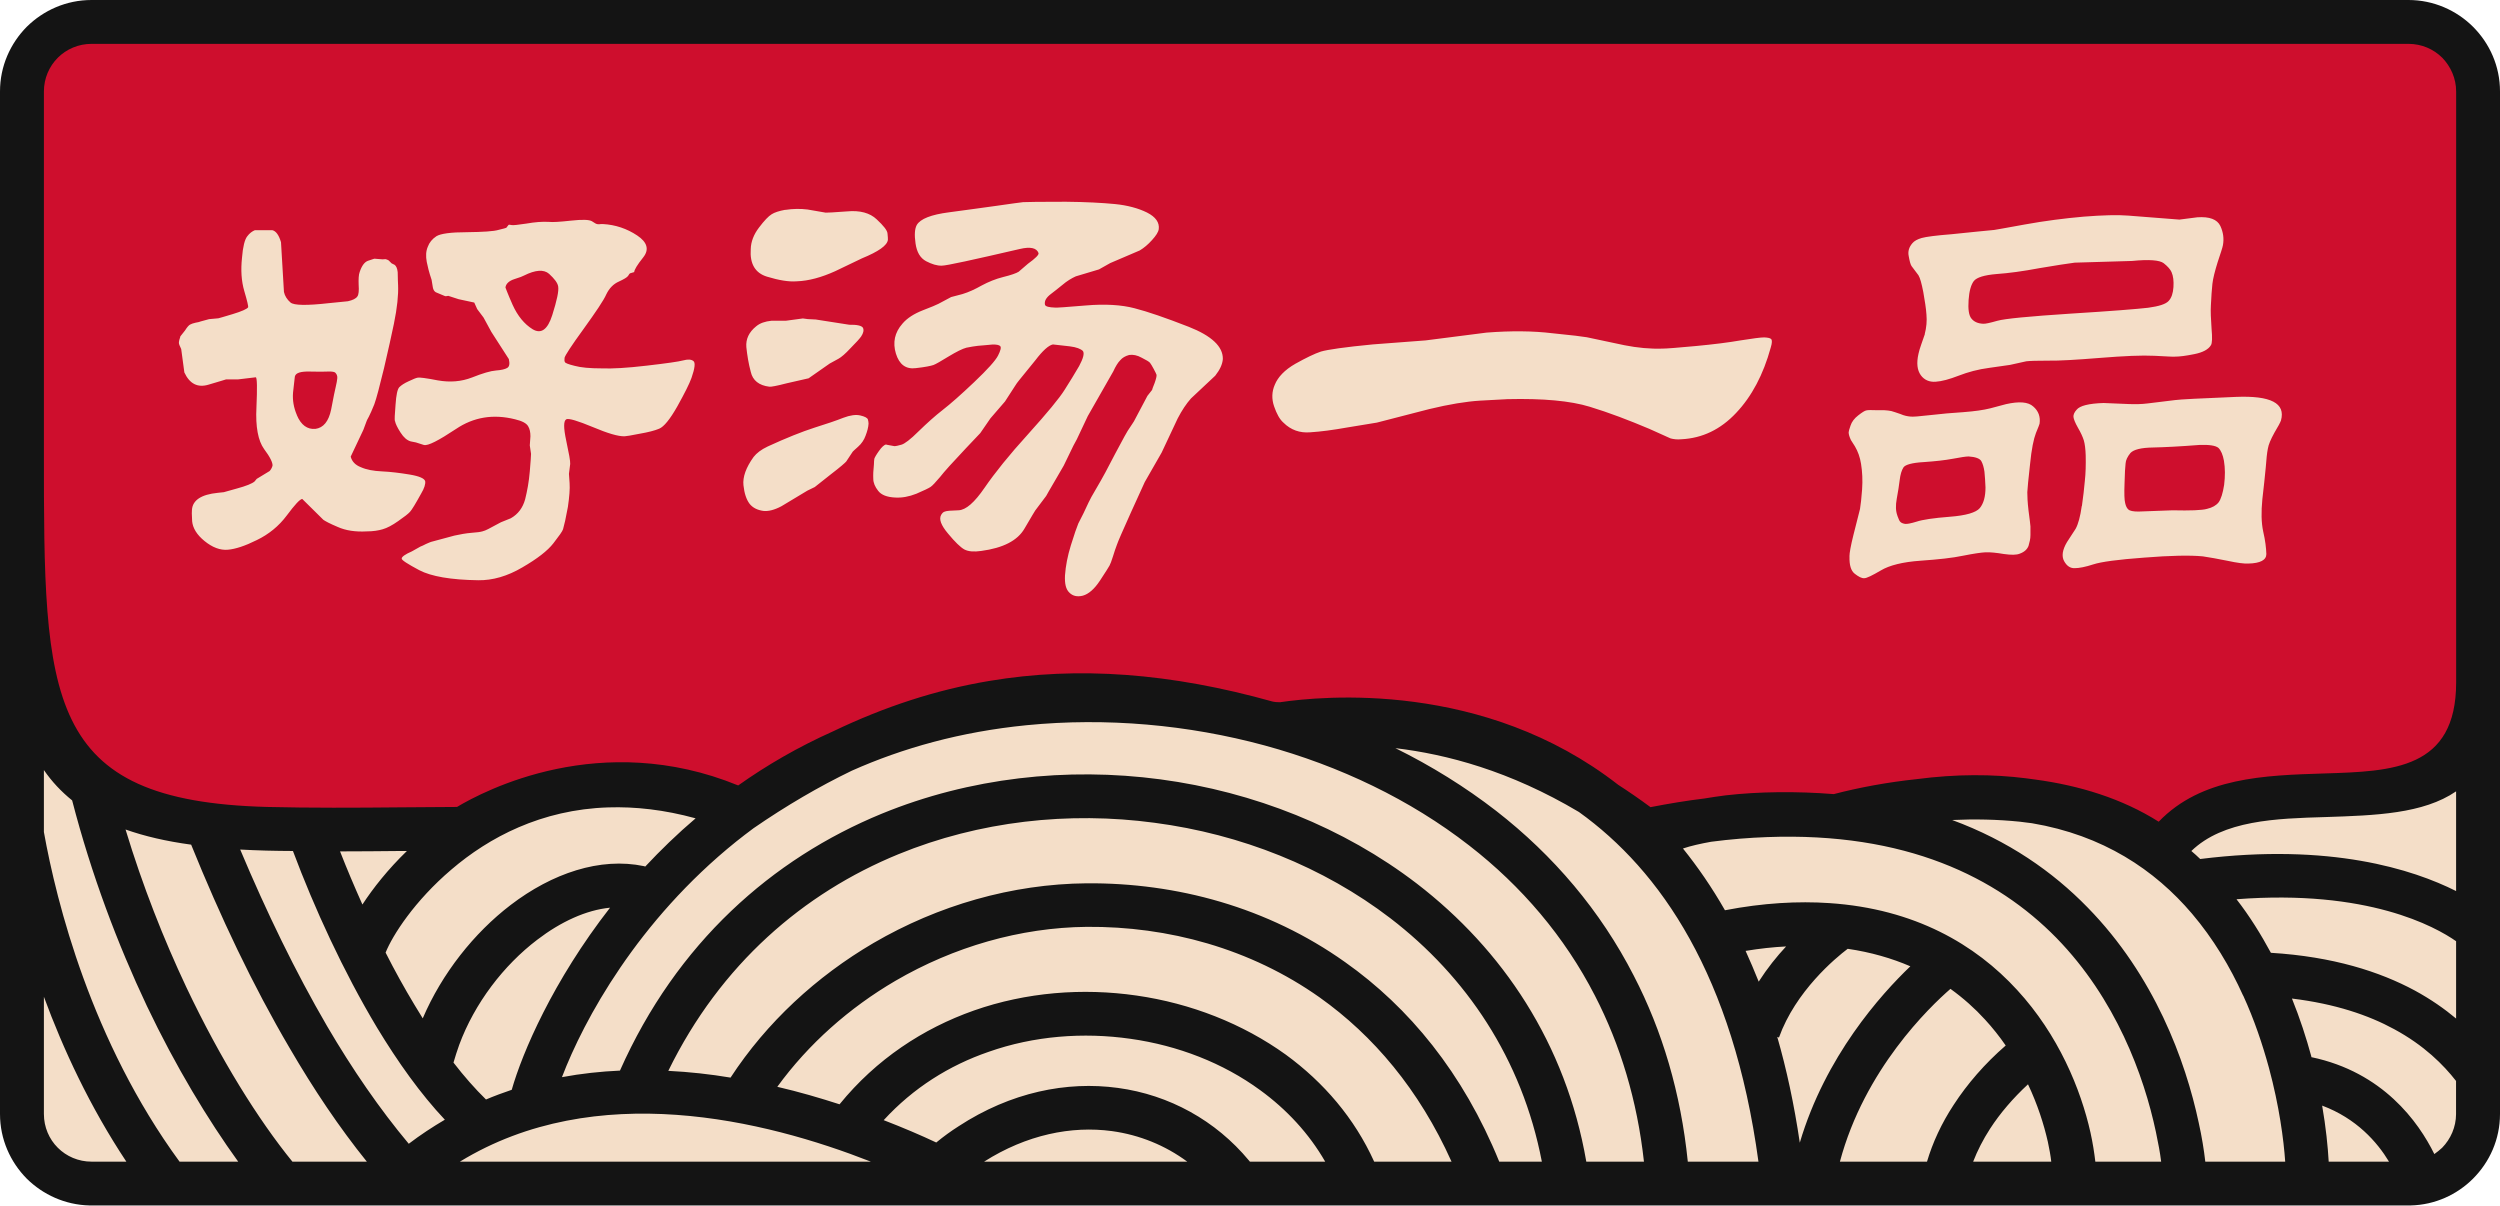
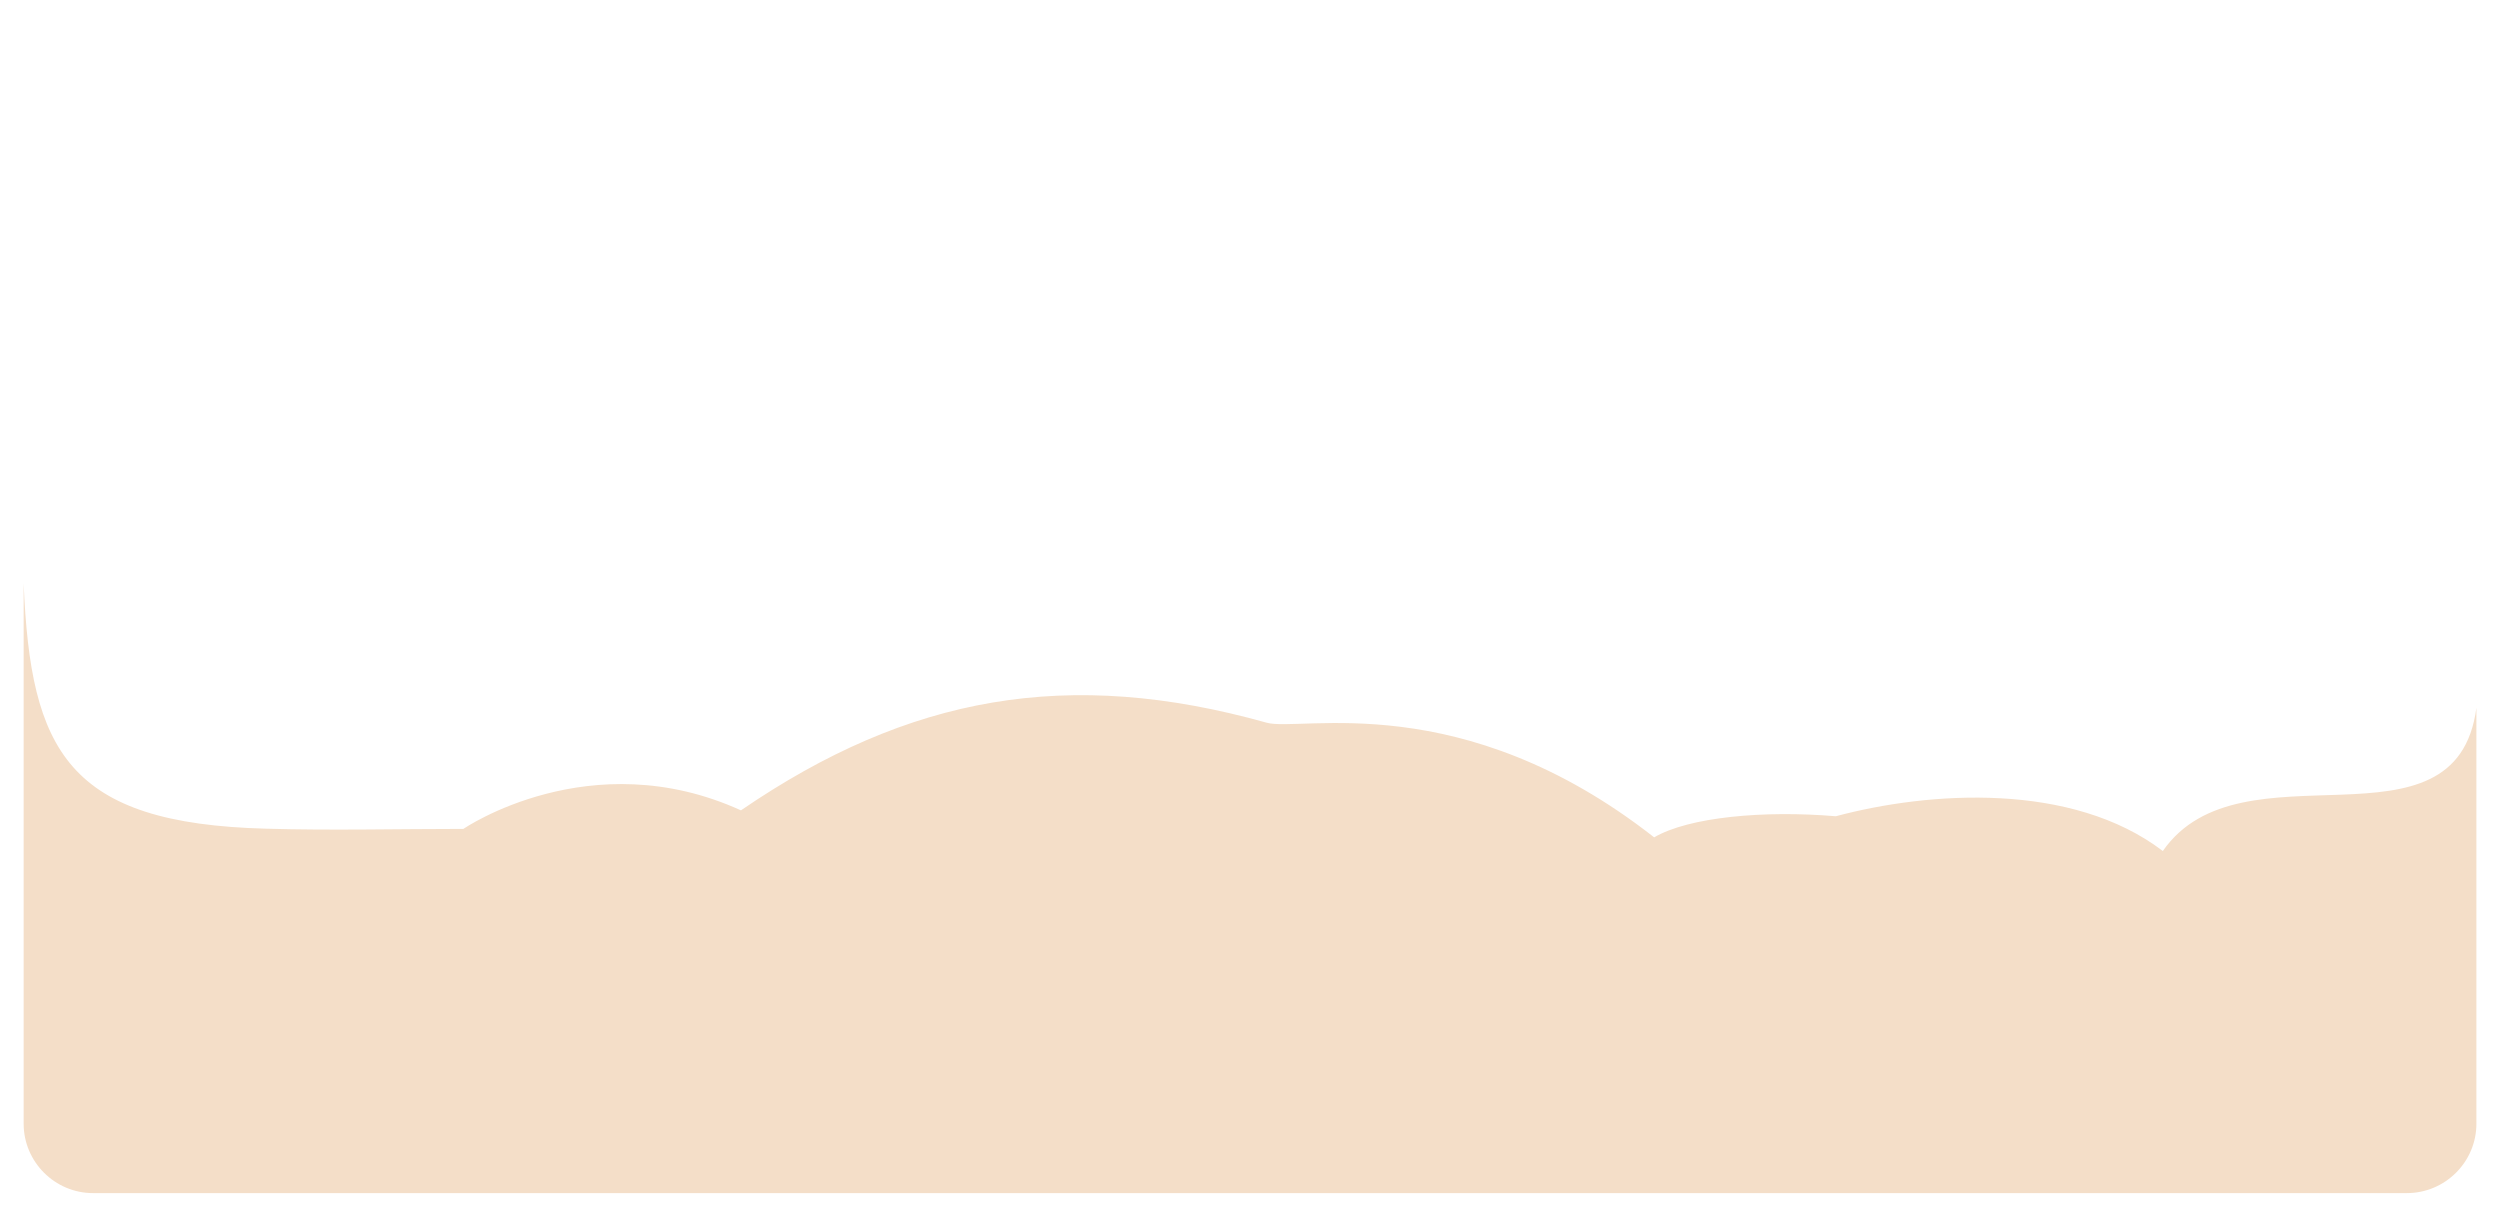
<svg xmlns="http://www.w3.org/2000/svg" data-name="Layer 1" height="241.1" viewBox="0 0 500 241.1" width="500">
  <path d="m432.56,170.2c-18.14-13.83-46.62-11.97-65.4-6.95-14.43-1.22-29.41.17-36.33,4.22-38.6-30.26-70.67-21.03-77.5-22.93-39.57-11.09-71.47-5.52-105.14,17.53-30.12-13.7-55.52,3.71-55.52,3.71-13.04,0-26.37.34-39.36-.04-39.79-1.02-47.2-15.53-48.58-49.09v108.1c0,7.63,6.24,13.87,13.88,13.87h462.75c7.68,0,13.92-6.24,13.92-13.87v-83.18c-4.09,30.67-47.05,6.09-62.72,28.64Z" fill="#f4dec8" fill-rule="evenodd" />
-   <path d="m18.33,4.38h463.34c7.68,0,13.92,6.24,13.92,13.91v118.19c0,38.36-46.58,10.03-63.03,33.72-18.14-13.83-46.62-11.97-65.4-6.95-14.43-1.22-29.41.17-36.33,4.22-38.6-30.26-70.67-21.03-77.5-22.93-39.57-11.09-71.47-5.52-105.14,17.53-30.12-13.7-55.52,3.71-55.52,3.71-13.04,0-26.37.34-39.36-.04-49.11-1.26-48.9-23.06-48.9-75.87V18.29c0-7.67,6.24-13.91,13.92-13.91h0Z" fill="#ce0e2d" fill-rule="evenodd" />
-   <path d="m8.78,166.41c2.53,14.08,9.49,41.81,27.13,65.92h11.73c-5.99-8.3-12.45-18.93-18.27-31.15-5.82-12.31-11.1-26.26-14.94-41.1-2.19-1.77-4.09-3.79-5.65-6.07v12.39Zm0,32.92v23.48c0,2.61,1.05,5.02,2.78,6.74,1.73,1.73,4.13,2.78,6.75,2.78h6.96c-7.3-11-12.62-22.47-16.5-33h0Zm49.7,33h14.89c-5.48-6.79-10.63-14.46-15.44-22.72-7.34-12.48-13.88-26.3-19.7-40.68-4.98-.67-9.32-1.69-13.12-3.03,3.42,11.3,7.64,21.96,12.15,31.53,6.88,14.5,14.43,26.55,21.22,34.9h0Zm33.5,0h82.19c-21.26-8.35-55.02-16.61-82.19,0h0Zm104.84,0h40.63c-4.39-3.25-9.54-5.35-15.06-6.11-8.1-1.1-17.09.72-25.57,6.11h0Zm53.16,0h15.06c-3.25-5.65-7.72-10.45-12.99-14.29-7.43-5.44-16.45-8.94-25.95-10.28-9.45-1.35-19.32-.59-28.39,2.61-7.85,2.7-15.06,7.21-20.97,13.66,3.92,1.52,7.47,3.03,10.51,4.47,1.48-1.22,2.95-2.28,4.47-3.25,10.46-6.83,21.64-9.06,31.85-7.67,10.29,1.39,19.58,6.53,26.2,14.5l.21.25Zm24.85,0h15.48c-6.5-14.46-15.69-25.25-26.37-32.84-13.88-9.82-30.34-14.25-46.58-14.12-13.33.13-26.62,4-38.27,10.79-9.24,5.4-17.42,12.65-23.63,21.2,4.35,1.01,8.52,2.23,12.45,3.5,7.34-9.02,16.71-15.17,26.88-18.76,10.46-3.67,21.73-4.55,32.53-2.99,10.84,1.56,21.22,5.61,29.87,11.84,7.55,5.52,13.71,12.69,17.64,21.37h0Zm25.02,0h8.52c-3.97-20.65-15.19-37.09-30.29-48.68-13.42-10.28-29.91-16.82-47.13-19.09-17.21-2.32-35.1-.34-51.26,6.28-18.94,7.76-35.57,21.96-46.03,43.33,4.22.21,8.4.67,12.45,1.35,7.21-11.04,17.17-20.23,28.61-26.93,12.87-7.5,27.63-11.8,42.61-11.93,17.97-.13,36.2,4.76,51.68,15.76,12.78,9.02,23.63,22.17,30.84,39.92h0Zm17.42,0h11.52c-1.35-12.27-4.73-23.35-9.79-33.17-6.08-11.84-14.68-21.92-25.15-30.05-11.81-9.19-25.91-15.93-40.92-20.02-15.36-4.17-31.69-5.61-47.59-4.05-13.25,1.31-24.85,4.59-34.98,9.1-6.54,3.16-13.04,6.95-19.66,11.51-1.18.89-2.36,1.77-3.46,2.66-19.7,15.85-30.46,35.62-34.85,47.12,3.88-.72,7.76-1.14,11.6-1.31,11.35-25.54,30.42-42.36,52.36-51.38,17.59-7.21,37.04-9.36,55.73-6.87,18.65,2.49,36.62,9.61,51.3,20.86,17.13,13.19,29.79,31.95,33.88,55.6h0Zm20.29,0h14.13c-5.06-37.22-19.62-58.25-35.9-69.93-13.88-8.26-26.5-11.55-36.71-12.77,7.17,3.54,13.97,7.76,20.17,12.56,11.43,8.89,20.84,19.94,27.51,32.96,5.7,11,9.41,23.48,10.8,37.18h0Zm30.42,0h17.42c1.14-3.84,2.91-7.67,5.32-11.34,2.74-4.22,6.24-8.26,10.42-11.89-1.22-1.77-2.62-3.54-4.13-5.18-2.03-2.23-4.35-4.3-6.92-6.15-4.22,3.67-17.17,16.1-22.11,34.56h0Zm26.66,0h15.61c-.13-1.22-.38-2.53-.68-3.96-.8-3.54-2.07-7.5-3.97-11.51-3,2.78-5.57,5.77-7.59,8.89-1.39,2.15-2.53,4.38-3.38,6.58h0Zm24.43,0h13.16c-.21-1.77-.59-3.75-1.05-5.94-2.4-11.3-8.02-26.64-19.91-38.82-11.86-12.1-30.08-21.2-57.89-20.15-3.54.13-7.26.42-11.14.93-2.11.38-4.01.8-5.65,1.35,2.95,3.67,5.78,7.76,8.4,12.35,7.68-1.48,14.64-1.85,20.88-1.43,17.09,1.14,29.24,8.3,37.55,17.37,8.27,8.98,12.74,19.85,14.68,28.54.46,2.07.76,4.05.97,5.82h0Zm21.98,0h15.99c-.3-4.38-1.18-11.09-3.25-18.76-1.27-4.64-2.91-9.57-5.15-14.46h-.04v-.04c-2.57-5.69-5.95-11.34-10.21-16.35-7.43-8.73-17.76-15.68-32.02-18.08-.8-.08-1.6-.21-2.4-.3-4.51-.46-9.07-.55-13.54-.34,11.22,4.13,20.12,10.33,27.09,17.49,13.33,13.61,19.58,30.6,22.23,43.08.63,2.82,1.05,5.48,1.31,7.76h0Zm24.68,0h12.07c-2.36-3.92-6.5-8.64-13.37-11.21.76,4.38,1.14,8.22,1.31,11.21h0Zm21.14-1.52c.55-.38,1.05-.8,1.56-1.26,1.69-1.73,2.78-4.13,2.78-6.74v-6.62c-2.49-3.2-6.37-7.12-12.4-10.37-5.1-2.78-11.77-5.06-20.42-6.11,1.6,3.96,2.87,7.88,3.88,11.59v.13c14.3,2.99,21.43,12.94,24.6,19.39h0Zm4.35-27.1v-15.47c-4.18-2.91-17.64-10.41-43.92-8.39,2.66,3.41,4.89,7.04,6.88,10.71,12.45.76,21.81,3.79,28.77,7.54,3.25,1.77,5.95,3.67,8.27,5.61h0Zm0-25.5v-19.94c-6.58,4.51-16.16,4.81-26.07,5.14-10,.29-20.5.63-26.88,6.79.59.51,1.22,1.05,1.77,1.6,26.03-3.25,42.53,2.07,51.18,6.41h0Zm8.78,44.59c0,5.06-2.07,9.61-5.4,12.94-3.21,3.2-7.59,5.23-12.45,5.35H17.85c-4.85-.13-9.24-2.15-12.49-5.35-3.29-3.33-5.36-7.88-5.36-12.94V18.29c0-5.06,2.07-9.61,5.36-12.94C8.69,2.07,13.25,0,18.31,0h463.38c5.02,0,9.62,2.07,12.91,5.35,3.33,3.33,5.4,7.88,5.4,12.94v204.51h0Zm-243.95-82.36c8.27-1.22,40.71-4.43,67.59,16.52,2.15,1.39,4.3,2.87,6.46,4.47,3.71-.72,7.3-1.31,10.76-1.73,1.39-.25,2.78-.42,4.26-.63,6.62-.76,14.22-.84,21.64-.25,5.02-1.31,10.63-2.36,16.54-2.99,8.02-1.05,15.27-1.01,21.9-.17.63.08,1.27.17,1.86.25,8.78,1.18,17.34,3.79,24.68,8.43,8.56-8.89,21.14-9.27,33.12-9.65,13.67-.42,26.37-.84,26.37-18.21V18.29c0-2.61-1.1-5.02-2.78-6.74-1.73-1.73-4.13-2.78-6.75-2.78H18.31c-2.62,0-5.02,1.05-6.75,2.78-1.73,1.73-2.78,4.13-2.78,6.74v72.12h0c0,49.4,0,69.8,44.64,70.98,8.78.21,17.64.17,26.5.08h0c4.47-.04,8.99-.08,11.48-.08,5.44-3.25,28.77-15.55,56.24-4.3,5.7-4.05,12.02-7.71,18.99-10.83,10.29-4.93,20.59-8.3,31.22-10.07,17.76-2.99,36.28-1.6,56.7,4.13.3.08.8.13,1.52.13h0Zm93.07,49.74c.89,1.98,1.77,4,2.62,6.15,1.73-2.7,3.63-5.06,5.48-7.04-2.62.13-5.27.42-8.1.89h0Zm6.33,17.2c1.86,6.45,3.38,13.49,4.51,21.16,5.11-17.28,16.2-29.63,22.11-35.28-3.71-1.6-7.89-2.82-12.53-3.5-2.45,1.85-10.42,8.47-13.75,17.75l-.34-.13Zm-216.31-43.71c-6.29-1.73-12.11-2.36-17.47-2.19-13.42.42-23.92,6.03-31.39,12.43-7.38,6.28-11.77,13.15-13.16,16.61,1.81,3.58,3.75,7.08,5.78,10.45.55.93,1.1,1.81,1.65,2.7,3.84-8.98,10.25-17.07,17.59-22.68,8.27-6.32,17.89-9.61,26.66-7.76l.25.08c3.08-3.29,6.41-6.53,10.08-9.65h0Zm-66.66,17.24c2.15-3.29,5.11-7.04,8.9-10.71h-1.39c-4.01.04-8.02.08-11.98.08,1.35,3.46,2.87,7.04,4.47,10.62h0Zm9.28,47.84c2.32-1.77,4.77-3.37,7.21-4.81-4.85-5.14-9.41-11.55-13.59-18.46-6.71-11.21-12.53-23.9-16.79-35.28-1.81,0-3.59-.04-5.4-.08-1.77-.04-3.46-.13-5.15-.21,5.27,12.52,11.05,24.45,17.38,35.32,5.06,8.64,10.51,16.57,16.33,23.52h0Zm15.44-8.85c1.69-.72,3.42-1.35,5.15-1.94,2.11-7.42,8.23-21.75,19.66-36.42-4.77.46-9.87,2.82-14.56,6.41-6.71,5.1-12.53,12.69-15.61,21.03-.42,1.18-.8,2.36-1.14,3.54,2.11,2.74,4.3,5.23,6.5,7.38h0Z" fill="#141414" />
-   <path d="m36.03,67.32l.97-1.22c.42-.67.76-1.05,1.01-1.18.25-.13.63-.29,1.1-.38.51-.08.84-.17,1.01-.25l1.69-.46,1.86-.17c.08,0,1.01-.29,2.87-.84,1.81-.55,2.83-1.01,3.08-1.35.08-.17-.17-1.26-.76-3.25-.59-2.02-.72-4.22-.46-6.66.17-2.23.55-3.67,1.05-4.3.46-.63,1.01-1.01,1.52-1.22h3.5c.72.17,1.31.97,1.73,2.4l.59,9.95c.17.8.63,1.52,1.31,2.11.68.59,3.25.63,7.68.13l3.8-.38c.93-.21,1.6-.51,1.9-.97.25-.34.34-1.14.25-2.32-.04-1.14,0-2.02.21-2.57.42-1.26.97-1.98,1.65-2.23.67-.21,1.1-.38,1.27-.42l1.65.13.59-.04c.21.04.42.13.63.25l.59.59.59.29c.3.21.55.67.63,1.48l.04,1.69.04.93c.08,1.9-.17,4.47-.84,7.71-.46,2.28-1.14,5.23-1.98,8.89-.89,3.67-1.52,6.07-1.94,7.21-.46,1.1-.8,1.94-1.1,2.49-.3.55-.46.84-.46.93l-.63,1.69-2.53,5.35c.25.97.93,1.69,2.03,2.11,1.14.51,2.53.76,4.22.84,1.73.08,3.54.3,5.53.63s3,.8,3.12,1.35c.08.55-.17,1.39-.8,2.44-1.14,2.07-1.86,3.25-2.24,3.67-.34.38-1.14,1.01-2.36,1.85-1.18.84-2.24,1.39-3.12,1.64-.84.25-1.9.42-3.16.42-2.28.13-4.22-.17-5.82-.89-1.6-.67-2.53-1.18-2.87-1.43l-4.22-4.17c-.46.04-1.48,1.14-3.08,3.29-1.6,2.15-3.63,3.79-5.99,4.93-2.36,1.18-4.3,1.81-5.82,1.94-1.52.13-3.08-.46-4.64-1.73-1.56-1.26-2.36-2.61-2.49-3.96-.08-1.35-.08-2.11-.04-2.28.13-1.94,1.86-3.08,5.15-3.41l1.22-.13,2.57-.72c1.9-.51,3.12-1.01,3.59-1.43l.42-.51,2.57-1.56c.25-.25.46-.63.59-1.05.08-.59-.46-1.73-1.69-3.37-1.18-1.64-1.73-4.43-1.52-8.35.17-3.92.13-5.9-.13-5.99l-3.54.42h-2.4c-.17.04-1.31.42-3.5,1.05-2.19.67-3.8-.17-4.85-2.44l-.63-4.68c-.34-.67-.46-1.05-.46-1.22,0-.08,0-.25.08-.59.08-.29.17-.55.21-.67h0Zm23.33,15.68c.84,2.02,2.11,2.91,3.71,2.78,1.6-.21,2.66-1.48,3.16-3.88.46-2.4.76-3.96.93-4.59.17-.67.25-1.22.3-1.69.04-.46-.13-.84-.46-1.14-.25-.13-.76-.21-1.43-.17-.68.04-1.9.04-3.63,0-1.77-.04-2.74.25-2.95.93-.04.13-.04.3-.08.59-.04.25-.13,1.14-.3,2.66-.13,1.56.13,3.03.76,4.51h0Zm19.62,1.22c-.08-.25-.04-1.35.13-3.29.13-1.94.38-3.12.76-3.5.38-.38,1.01-.8,1.86-1.18.89-.42,1.48-.67,1.81-.72.3-.08,1.65.08,4.05.55,2.4.42,4.68.25,6.83-.59,2.11-.84,3.71-1.31,4.77-1.39,1.05-.08,1.81-.25,2.24-.51.46-.25.55-.84.34-1.77l-3.5-5.44-1.56-2.87-1.27-1.69-.59-1.31-3.12-.67-2.07-.67-.51.08c-.08,0-.3-.08-.68-.25l-1.31-.55c-.3-.17-.51-.51-.59-.97l-.25-1.52c-.04-.17-.17-.51-.34-1.05-.17-.51-.38-1.35-.63-2.53-.21-1.14-.17-2.15.21-3.03.3-.84.89-1.56,1.73-2.11.84-.51,2.87-.8,6.12-.8,3.21-.04,5.32-.17,6.29-.46,1.01-.25,1.52-.38,1.56-.42l.46-.59c.08-.04.25-.04.55.04.34.08,1.31-.04,3-.29,1.69-.3,3.21-.42,4.56-.34.63.08,2.11,0,4.35-.25,2.28-.25,3.67-.21,4.22.13.55.38.89.55,1.01.55.04.04.21.04.42.04.25-.04.51-.04.72-.04,2.53.13,4.85.93,6.88,2.28,2.03,1.35,2.45,2.82,1.22,4.38-1.22,1.52-1.81,2.53-1.81,2.95l-.84.25c-.08.04-.21.21-.38.51-.21.3-.84.67-1.86,1.14-1.05.46-1.9,1.31-2.49,2.53-.55,1.26-2.11,3.54-4.56,6.95-2.45,3.37-3.71,5.31-3.8,5.77-.04.42-.04.72.08.84.04.21.72.46,1.94.76,1.22.34,3.04.51,5.48.51,2.03.08,4.98-.08,8.94-.55,3.97-.46,6.37-.8,7.3-1.05.93-.25,1.6-.21,2.03.13.42.3.3,1.43-.38,3.37-.42,1.18-1.35,3.03-2.83,5.69-1.48,2.61-2.7,4.09-3.63,4.47-.89.38-2.24.72-3.92,1.01-1.73.34-2.7.51-3,.51-1.27.04-3.38-.59-6.37-1.85-3.04-1.26-4.77-1.77-5.27-1.56-.59.29-.59,1.69-.04,4.26.55,2.57.84,4.13.8,4.68l-.25,1.98c0,.13.04.76.13,1.85.08,1.14-.04,2.7-.34,4.76l-.55,2.78c-.17.67-.3,1.26-.42,1.69-.13.42-.8,1.35-1.94,2.82s-3.21,3.08-6.2,4.81c-3,1.77-5.95,2.61-8.82,2.57-5.48-.08-9.41-.76-11.81-2.02-2.36-1.26-3.54-2.02-3.5-2.32,0-.34.67-.84,2.03-1.43l1.73-.97c.25-.08.59-.25,1.1-.51.51-.21.84-.38,1.01-.42l4.68-1.26c1.14-.25,2.28-.46,3.38-.55,1.1-.08,1.81-.17,2.24-.3.34-.08.72-.25,1.14-.46l2.53-1.35,1.98-.8c1.48-.84,2.4-2.11,2.87-3.79.42-1.69.76-3.54.93-5.56.17-2.02.25-3.2.25-3.54l-.25-1.69.13-1.81c0-.8-.13-1.48-.46-2.02-.34-.59-1.18-1.05-2.62-1.39-4.39-1.1-8.31-.42-11.81,1.94-3.5,2.32-5.61,3.41-6.41,3.2l-1.6-.51-1.05-.21c-.72-.21-1.39-.76-2.03-1.77-.63-.97-1.01-1.77-1.1-2.28h0Zm22.11-26.72s.42,1.18,1.43,3.46c1.01,2.23,2.36,3.88,4.01,4.89,1.69,1.01,3,.08,3.92-2.82.93-2.95,1.35-4.85,1.18-5.77-.13-.72-.76-1.52-1.81-2.49-1.05-.93-2.74-.8-5.02.34-.21.13-.84.38-1.94.72-1.05.34-1.69.93-1.77,1.69h0Zm52.4,31.82c3.75-1.73,6.92-2.99,9.41-3.79,2.45-.76,4.39-1.43,5.78-1.98,1.35-.51,2.49-.67,3.38-.46.89.21,1.39.46,1.52.8.08.29.13.59.13.84-.04.72-.25,1.52-.59,2.4-.3.84-.8,1.6-1.52,2.23-.68.59-1.05.97-1.05.97l-1.31,1.98c-.21.25-1.22,1.14-3.04,2.53l-3.25,2.57-1.48.72-5.19,3.12c-1.43.76-2.66,1.05-3.63.93-1.18-.17-2.11-.63-2.74-1.43-.63-.84-1.05-2.07-1.22-3.71-.17-1.64.51-3.54,2.03-5.65.59-.76,1.52-1.48,2.78-2.07h0Zm7.09-25.63l.97.13,1.6.08,6.71,1.05c1.6-.04,2.53.21,2.74.63.21.46.08,1.05-.38,1.73-.3.42-.97,1.18-2.11,2.32-1.05,1.14-1.86,1.81-2.4,2.11l-1.77.97-4.22,2.95-4.43,1.01c-1.94.51-3.12.72-3.42.67-2.07-.25-3.33-1.26-3.71-2.95-.46-1.69-.72-3.37-.89-4.97-.13-1.6.51-2.99,1.98-4.17.76-.63,1.77-.97,3.04-1.1h2.87l3.42-.46Zm-3.54-21.71c1.6-.25,3.08-.25,4.47-.08l3.63.63c.25,0,1.65-.04,4.26-.25,2.57-.25,4.6.3,5.95,1.6,1.35,1.26,2.11,2.19,2.15,2.82.08.63.08,1.05.08,1.26-.13,1.14-1.9,2.36-5.19,3.71l-5.36,2.57c-2.7,1.22-5.27,1.94-7.68,2.02-1.6.13-3.59-.21-5.95-.93s-3.46-2.57-3.25-5.52c.04-1.48.59-2.91,1.65-4.3,1.05-1.39,1.9-2.28,2.53-2.66.59-.38,1.52-.67,2.7-.89h0Zm20.25,46.96l1.6.29c.3,0,.8-.13,1.39-.29.63-.17,1.81-1.05,3.46-2.7,1.69-1.64,3.29-3.08,4.81-4.26,1.52-1.18,3.63-3.03,6.29-5.56,2.66-2.53,4.26-4.3,4.77-5.31.51-1.01.68-1.64.42-1.9-.21-.21-.76-.34-1.6-.3-1.14.13-2.07.17-2.83.25-.72.08-1.48.21-2.32.38-.8.21-1.98.8-3.59,1.77-1.52.93-2.53,1.52-3,1.69s-1.65.42-3.54.63c-1.98.25-3.29-.72-3.97-2.91-.67-2.23-.25-4.22,1.31-5.99.93-1.1,2.32-1.98,4.05-2.66,1.73-.67,2.78-1.1,3.16-1.31l2.53-1.35,2.24-.59c1.27-.38,2.53-.97,3.88-1.73,1.35-.72,2.78-1.31,4.3-1.69,1.56-.38,2.62-.76,3.08-1.05l1.86-1.6c1.52-1.1,2.24-1.81,2.11-2.15-.38-1.01-1.6-1.31-3.75-.8-9.45,2.19-14.64,3.33-15.57,3.33-.97.04-2.03-.3-3.16-.89-1.18-.63-1.86-1.81-2.11-3.54-.25-1.73-.17-2.95.25-3.71.72-1.22,2.87-2.07,6.46-2.53,3.54-.46,6.75-.93,9.58-1.31,2.78-.42,4.56-.63,5.23-.72.68-.04,3.5-.08,8.56-.08,3.92.04,7.21.21,9.79.46,2.53.25,4.68.84,6.41,1.69,1.77.89,2.53,2.02,2.36,3.33-.08.59-.55,1.31-1.35,2.19-.8.89-1.6,1.56-2.45,2.07l-5.91,2.53-2.24,1.26-4.64,1.39c-.84.38-1.77.93-2.7,1.73-.93.76-1.69,1.35-2.19,1.73-.51.38-.89.76-1.1,1.14-.21.38-.25.76-.17,1.1.13.34.8.51,2.03.55.13.04,2.15-.08,6.08-.42,3.92-.34,7.21-.13,9.79.55,2.62.67,6.2,1.9,10.84,3.71,4.6,1.81,6.88,3.96,6.83,6.45-.08,1.05-.59,2.15-1.52,3.33l-4.85,4.55c-.93,1.05-1.81,2.36-2.66,4l-3.21,6.83-3.38,5.9c-.21.46-1.14,2.49-2.78,6.11-1.65,3.67-2.57,5.77-2.78,6.41-.25.63-.51,1.43-.8,2.36-.3.93-.51,1.52-.68,1.81-.13.25-.76,1.26-1.9,2.99-1.14,1.73-2.28,2.7-3.42,3.03-1.14.29-2.03.08-2.7-.59-.72-.67-.97-1.81-.89-3.46.13-1.85.51-3.88,1.18-6.03.68-2.19,1.18-3.62,1.48-4.34l1.05-2.07,1.01-2.15c.17-.42.76-1.48,1.73-3.12.97-1.64,2.19-3.88,3.63-6.7,1.48-2.78,2.4-4.51,2.91-5.18.42-.67.72-1.05.8-1.22l2.7-5.1c.55-.72.89-1.1.93-1.18,0-.08.17-.55.51-1.39.3-.84.42-1.39.38-1.64-.04-.13-.21-.51-.55-1.14-.34-.63-.59-1.05-.76-1.26-.17-.21-.72-.55-1.65-1.01-.89-.51-1.77-.67-2.53-.55-.76.21-1.35.55-1.77,1.05-.46.46-.93,1.22-1.39,2.23l-5.1,8.94-2.19,4.64-.68,1.26-1.94,4-1.27,2.19c-1.52,2.57-2.24,3.88-2.24,3.88l-2.19,2.91s-.76,1.22-2.15,3.62c-1.39,2.4-4.26,3.88-8.65,4.47-1.43.21-2.57.13-3.38-.3-.76-.42-1.86-1.48-3.25-3.16-1.43-1.69-1.86-2.91-1.39-3.75.21-.34.42-.59.76-.67.3-.13,1.18-.21,2.7-.25,1.48-.04,3.21-1.56,5.23-4.51,2.03-2.95,4.89-6.53,8.73-10.75,3.8-4.22,6.24-7.17,7.26-8.81,1.05-1.64,2.03-3.25,2.91-4.76.84-1.56,1.1-2.57.76-3.03-.42-.42-1.27-.76-2.62-.93l-3.38-.38c-.84.17-2.03,1.22-3.5,3.16l-3.25,4c-.34.42-.59.76-.76,1.05l-2.07,3.2-2.91,3.37-2.03,2.95-2.87,3.03c-2.62,2.78-4.35,4.68-5.19,5.77-.89,1.05-1.52,1.73-1.9,1.98s-1.35.72-2.83,1.35c-1.48.59-2.91.84-4.22.76-1.65-.08-2.78-.51-3.42-1.35-.63-.8-.97-1.6-.97-2.4-.04-.76,0-1.73.13-2.91,0-.42.04-.8.08-1.1.08-.25.38-.8.93-1.56.55-.8,1.05-1.22,1.43-1.31h0Zm120.03-22.42c4.89-.38,9.28-.34,13.16.13,3.88.38,6.16.67,6.88.8l7.55,1.6c2.57.51,5.15.76,7.64.67.76,0,2.95-.17,6.58-.51,3.63-.34,6.62-.72,9.03-1.14,2.4-.38,3.97-.59,4.68-.59.76.04,1.22.13,1.39.34.21.17.21.76-.08,1.69-1.48,5.4-3.8,9.78-6.92,13.07-3.12,3.33-6.79,5.06-10.93,5.27-.84.08-1.56,0-2.19-.17l-4.22-1.9c-4.09-1.73-8.06-3.25-11.94-4.43-3.84-1.18-9.32-1.69-16.45-1.52-.89.04-2.74.13-5.53.3-2.74.17-6.12.72-10.13,1.69l-10.46,2.7-5.91.97c-2.87.51-5.32.84-7.43.97-2.07.17-3.88-.46-5.36-1.94-.76-.67-1.35-1.77-1.86-3.25-.51-1.48-.46-2.95.13-4.3.63-1.56,1.98-2.99,4.13-4.22,2.11-1.18,3.84-2.02,5.11-2.44,1.31-.38,4.73-.89,10.38-1.43l10.55-.8,12.19-1.56Zm72.57,44.76c0-.67.25-2.11.8-4.3l1.31-5.18c.13-.84.3-2.15.42-3.92.13-1.85.04-3.54-.21-5.1-.21-1.35-.63-2.49-1.22-3.5l-.8-1.26c-.3-.63-.46-1.14-.46-1.56,0-.17.13-.63.38-1.35.25-.76.76-1.43,1.52-2.02.8-.63,1.35-.97,1.65-1.01.3-.08,1.01-.08,2.07-.04h1.48c.55.04,1.05.08,1.43.17.42.13,1.01.3,1.81.59.76.34,1.43.46,1.98.51.46.08,1.81-.04,4.01-.29,2.19-.25,4.43-.46,6.62-.59,2.24-.17,4.01-.42,5.36-.76l3.16-.84c2.62-.59,4.43-.46,5.44.46,1.05.89,1.48,2.07,1.27,3.46-.04.13-.25.76-.72,1.85-.46,1.18-.89,3.25-1.18,6.24-.34,2.99-.51,4.85-.55,5.61,0,.72.04,1.94.25,3.71.25,1.73.34,2.78.38,3.12v1.73c0,.76-.17,1.43-.38,2.15-.25.67-.8,1.22-1.73,1.56-.68.29-1.73.29-3.21.08-1.48-.25-2.74-.38-3.67-.34-.84.04-2.32.25-4.43.67-2.15.46-5.02.76-8.56,1.01-3.59.25-6.24.93-7.93,1.94-1.73,1.01-2.83,1.56-3.33,1.56-.51.04-1.14-.3-1.9-.89s-1.1-1.73-1.05-3.46h0Zm9.58-8.14c.25.72.46,1.14.63,1.26.17.17.46.3.93.38.34.04,1.1-.08,2.32-.46,1.14-.38,3.38-.72,6.62-.97,3.25-.25,5.23-.84,5.99-1.73.76-.93,1.14-2.28,1.14-4.13-.04-1.22-.13-2.28-.21-3.16-.13-.89-.34-1.6-.63-2.11-.3-.51-1.14-.84-2.53-.93-.55,0-1.6.17-3.16.46-1.6.3-3.54.51-5.86.67-2.28.13-3.63.51-4.01,1.05-.38.59-.63,1.43-.76,2.53-.13,1.14-.34,2.36-.59,3.75-.25,1.35-.21,2.49.13,3.37h0Zm5.48-36.33c.34-1.31.46-2.61.34-3.92-.08-1.26-.34-2.78-.63-4.47-.34-1.73-.63-2.82-.97-3.37l-1.39-1.85c-.21-.34-.38-.97-.55-1.94-.21-.97.04-1.81.72-2.61.38-.46,1.01-.8,1.86-1.05.89-.25,2.87-.51,6.03-.76l4.98-.51,3.5-.34c.13,0,2.15-.38,6.16-1.1,3.97-.72,7.89-1.22,11.73-1.56,3.84-.3,6.83-.38,8.9-.21l10.25.8,3.59-.46c2.45-.17,3.97.42,4.6,1.73.59,1.26.76,2.57.51,3.88-.08.46-.46,1.6-1.05,3.37-.55,1.77-.93,3.25-1.05,4.34-.13,1.14-.21,2.53-.3,4.26-.08,1.22,0,2.74.13,4.64.17,1.9.13,2.99-.13,3.37-.51.84-1.6,1.43-3.29,1.77-1.65.34-2.95.51-3.97.51-.13.04-1.48-.04-4.01-.17s-6.16.04-10.89.42c-4.73.38-8.19.59-10.38.55-2.19,0-3.67.04-4.39.13l-3.25.72-4.13.59c-2.24.29-4.26.84-6.12,1.56-1.86.72-3.38,1.14-4.64,1.22-1.22.08-2.24-.34-2.95-1.31-.72-1.01-.89-2.4-.46-4.3.13-.55.3-1.18.55-1.85l.72-2.07Zm49.36-12.39c-.25-.55-.76-1.14-1.56-1.77s-2.91-.8-6.33-.46l-11.48.34c-1.39.17-3.75.55-7.05,1.1-3.33.63-6.2,1.01-8.61,1.18-2.45.21-3.92.67-4.51,1.39-.55.72-.93,1.98-1.05,3.79-.13,1.85.04,3.12.59,3.75.51.63,1.31.97,2.32,1.01.42.04,1.35-.17,2.83-.59,1.48-.42,6.33-.89,14.6-1.43,8.23-.51,13.42-.93,15.57-1.18,2.15-.29,3.5-.72,4.09-1.35s.89-1.56.97-2.78c.08-1.22-.04-2.23-.38-2.99h0Zm-17.93,46.79c.25-1.81.46-3.5.59-5.06.17-1.52.21-3.2.17-5.06-.04-1.31-.17-2.32-.38-3.03-.21-.67-.59-1.52-1.18-2.53-.55-.97-.84-1.69-.89-2.15-.04-.42.17-.93.63-1.43.63-.8,2.45-1.26,5.4-1.35l5.1.21c1.22.04,2.45.04,3.75-.13l5.48-.67c.93-.13,4.94-.34,12.07-.63,7.05-.3,10.04,1.26,9.07,4.72-.13.38-.55,1.18-1.31,2.44-.72,1.31-1.18,2.36-1.31,3.2-.17.84-.3,2.07-.42,3.75-.17,1.73-.38,3.84-.68,6.36-.25,2.53-.21,4.68.17,6.45.42,1.81.59,3.29.63,4.51,0,1.18-1.18,1.85-3.63,1.9-.8.04-2.19-.13-4.13-.55-1.98-.42-3.59-.67-4.94-.89-2.57-.25-6.5-.17-11.73.25-5.23.38-8.61.84-10.17,1.35-1.56.51-2.83.76-3.71.76-.89.04-1.6-.42-2.15-1.43-.51-.97-.34-2.23.59-3.79l1.73-2.66c.51-.93.93-2.44,1.22-4.55h0Zm23.5-12.22c-3.84.3-6.96.46-9.32.51-2.36.04-3.84.42-4.47,1.1-.59.72-.93,1.43-.97,2.07-.08.67-.17,1.98-.21,4-.08,2.02-.04,3.33.13,3.96.13.59.34,1.01.63,1.26.3.29.97.42,2.03.42l6.79-.25c3.59.08,5.91,0,6.92-.29,1.05-.25,1.81-.67,2.32-1.31.46-.63.84-1.81,1.1-3.5.21-1.73.21-3.29-.04-4.81-.21-1.18-.59-2.07-1.1-2.57-.55-.46-1.81-.67-3.8-.59h0Z" fill="#f4dec8" />
</svg>